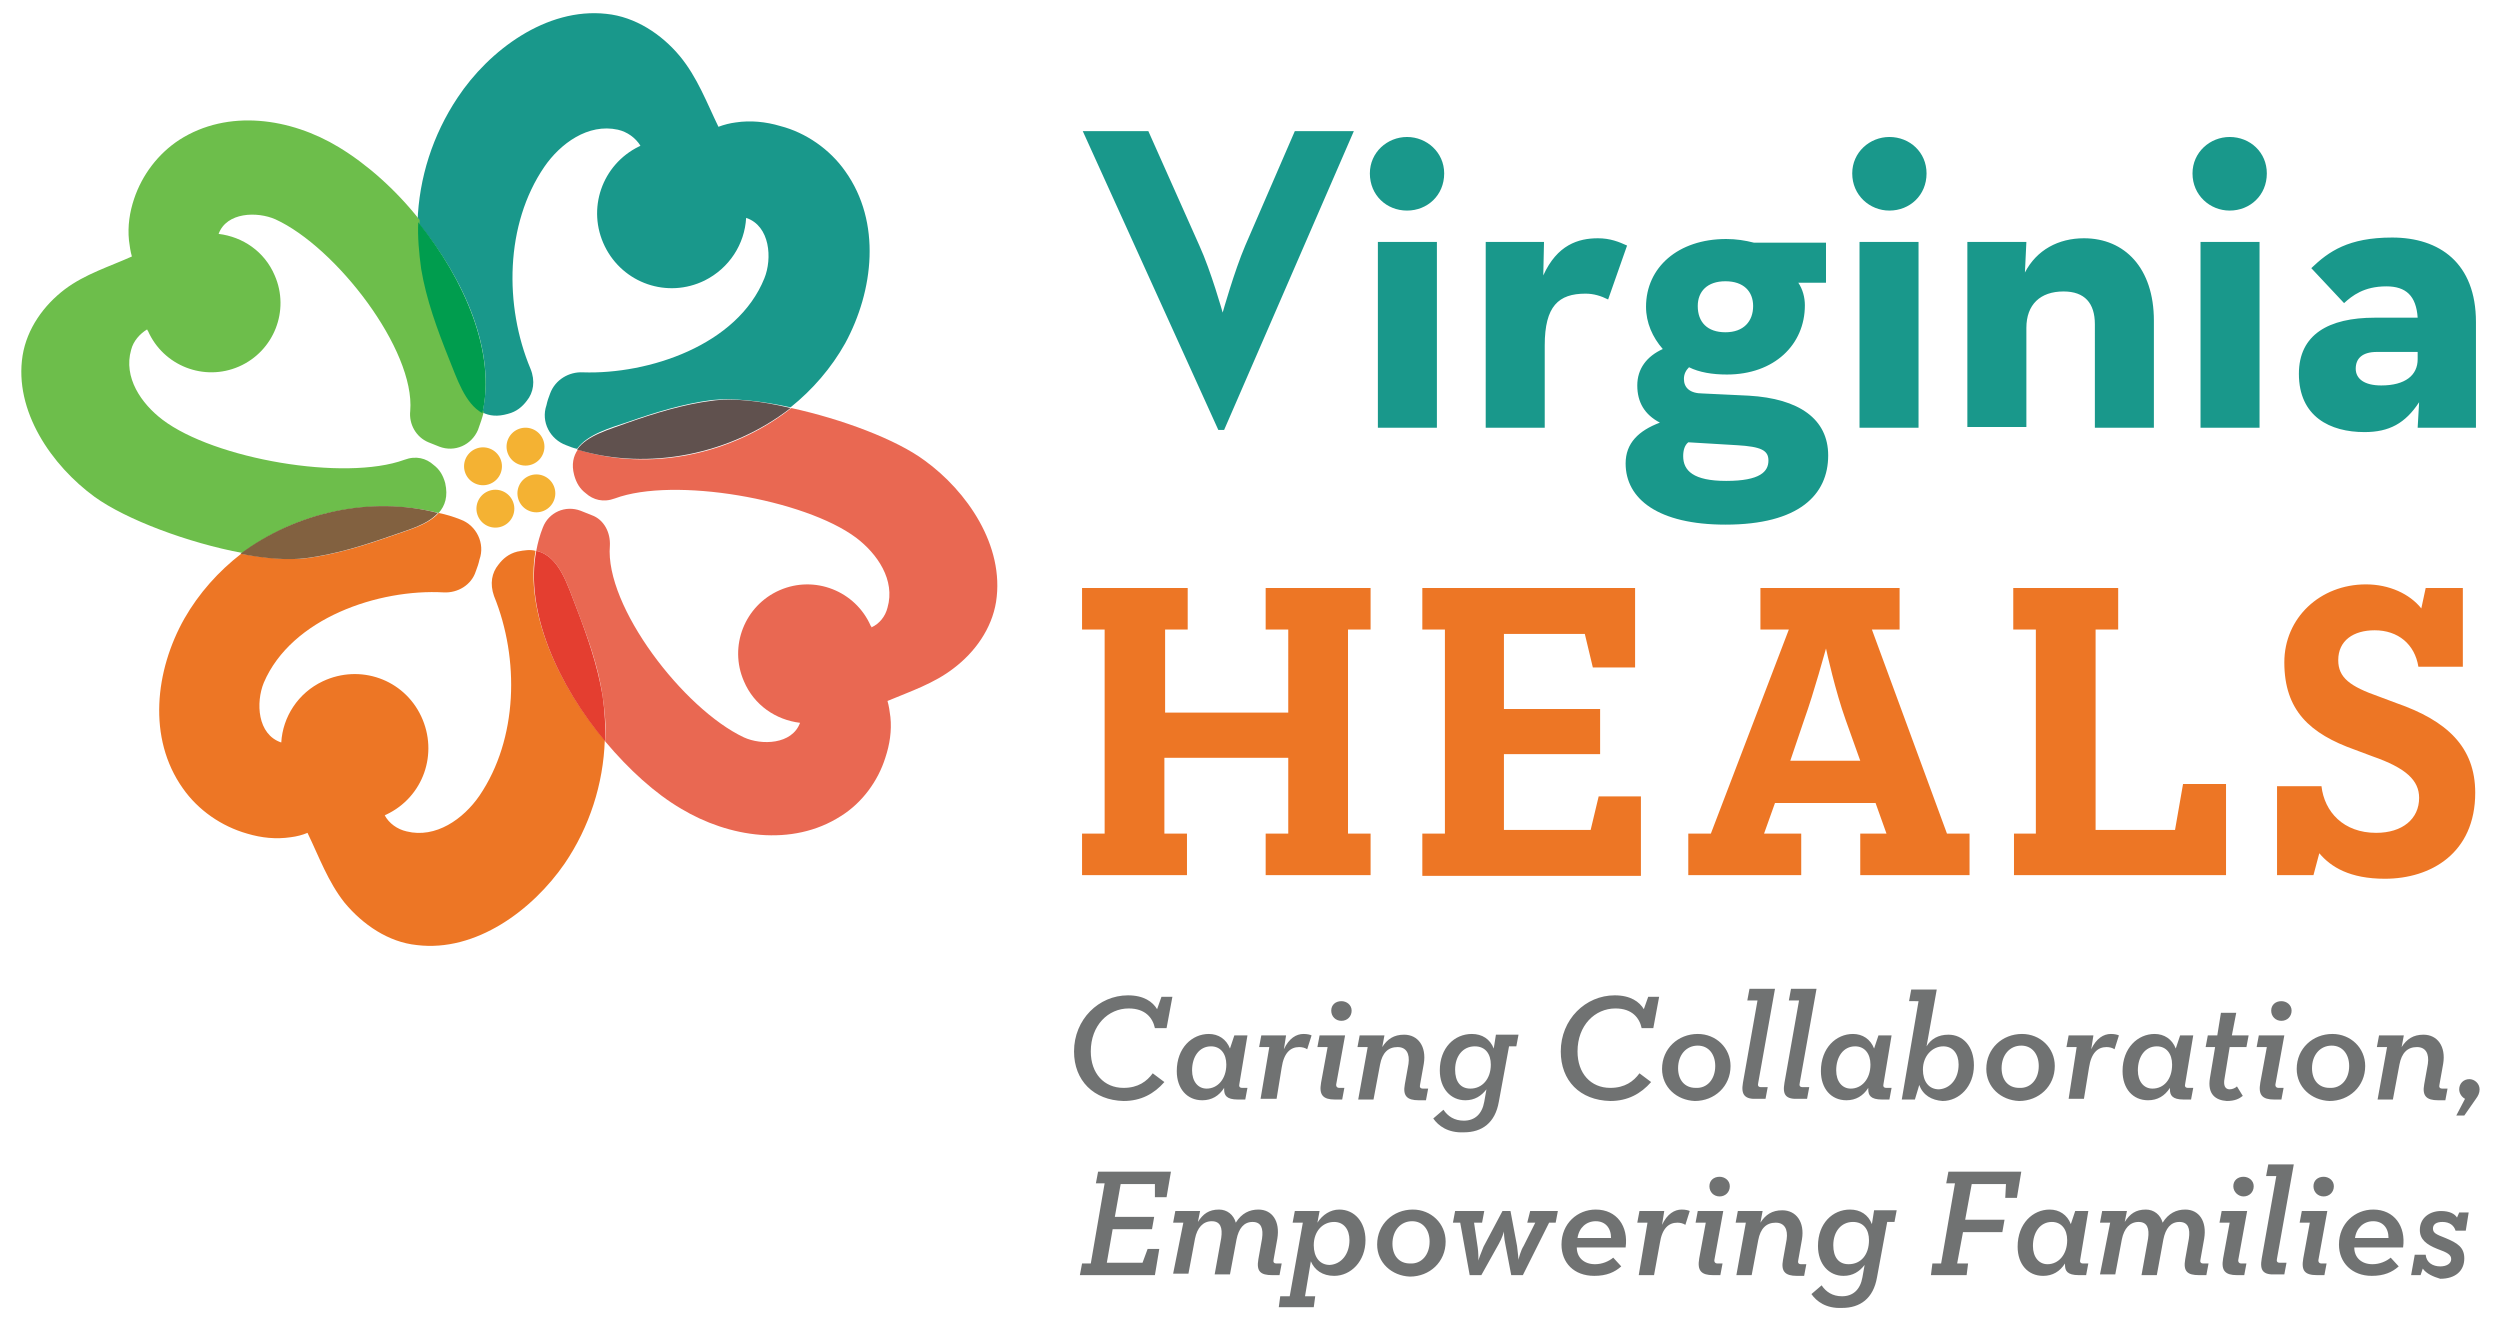
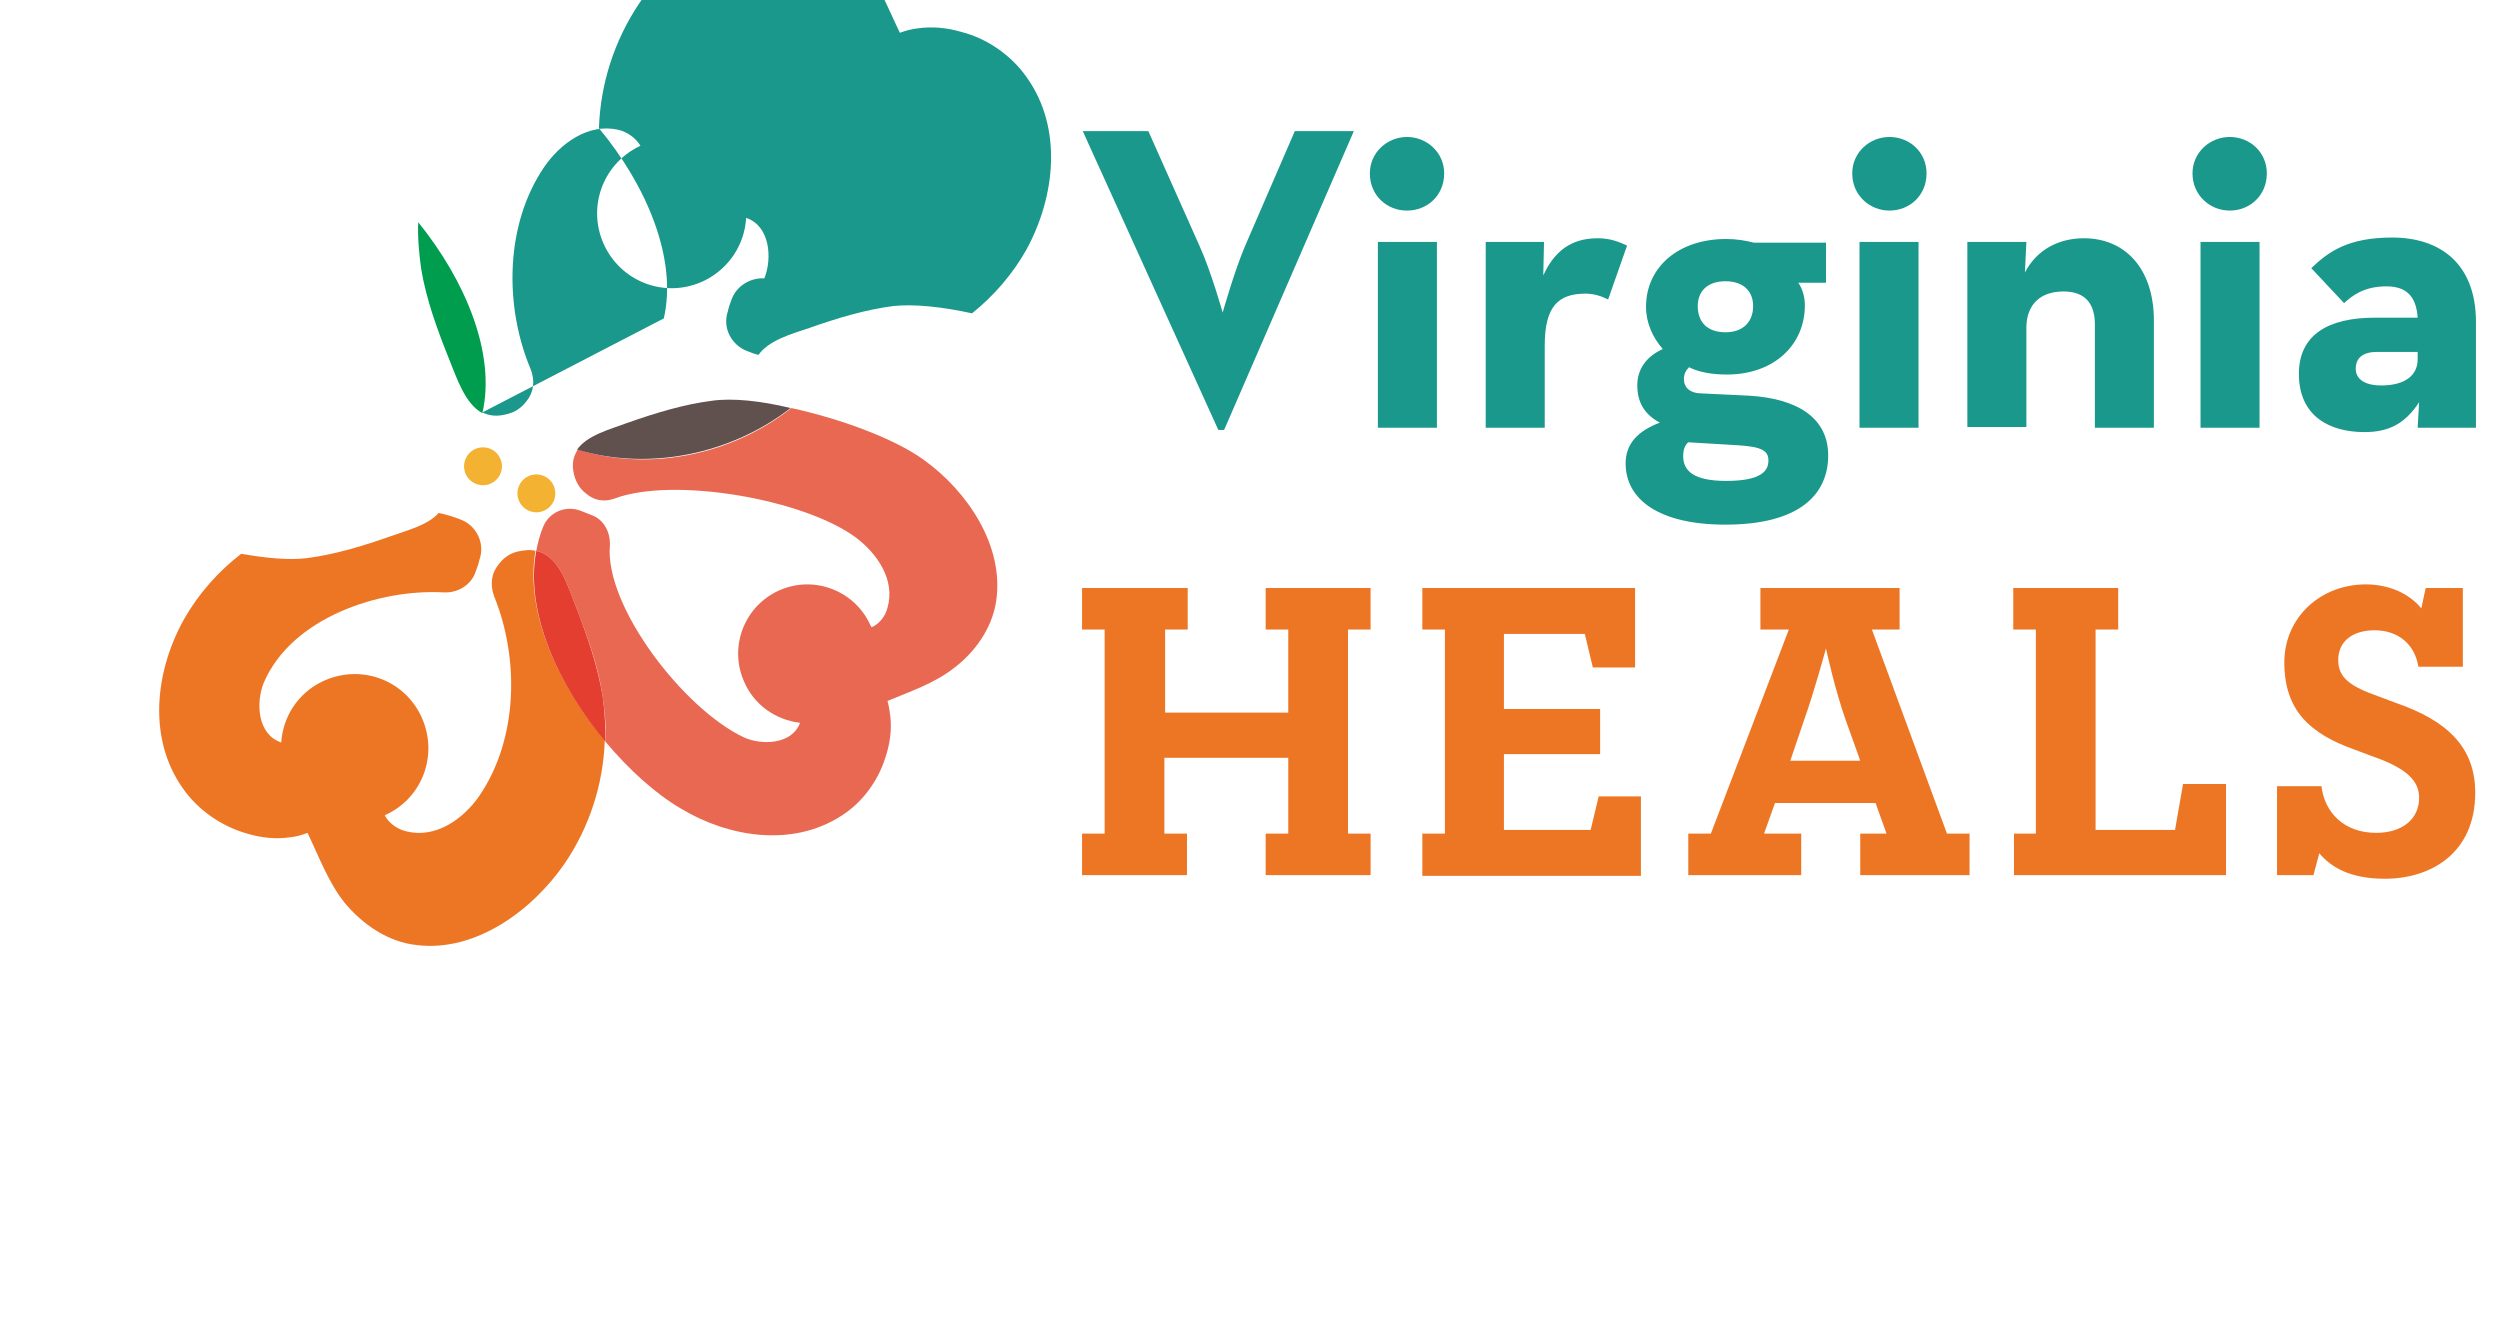
<svg xmlns="http://www.w3.org/2000/svg" version="1.2" baseProfile="tiny" viewBox="0 0 343.1 181.3" overflow="visible">
-   <path fill="#707272" d="M147.4 144.3c0-4.4 3.4-7.7 7.4-7.7 2.2 0 3.4.9 4 1.9l.6-1.7h1.5l-.8 4.3h-1.6c-.3-1.4-1.3-2.7-3.6-2.7-2.8 0-5.2 2.3-5.2 5.9 0 3 1.8 5 4.5 5 2 0 3.2-.9 4-2l1.6 1.2c-1.4 1.6-3.2 2.6-5.6 2.6-4.1-.1-6.8-2.8-6.8-6.8zM161.5 147c0-3.2 2.1-5.1 4.4-5.1 1.3 0 2.4.7 2.9 2l.6-1.8h1.8l-1.1 6.6c-.1.4 0 .6.4.6h.7l-.3 1.6h-1c-1.6 0-1.9-.6-1.9-1.4v-.2c-.7 1.1-1.7 1.7-3 1.7-2.1 0-3.5-1.6-3.5-4zm6.8-.9c0-1.5-.8-2.5-2.1-2.5-1.6 0-2.6 1.4-2.6 3.3 0 1.5.8 2.5 2 2.5 1.5 0 2.7-1.3 2.7-3.3zM174.2 143.7h-1.4l.3-1.6h3.4l-.3 1.9c.7-1.5 1.7-2.1 2.7-2.1.5 0 .9.1 1.1.2l-.6 1.9c-.3-.2-.7-.3-1.1-.3-1.2 0-2.1.8-2.4 2.8l-.7 4.3H173l1.2-7.1zM181.3 148.6l.9-4.9h-1.4l.3-1.6h3.5l-1.2 6.6c-.1.4.1.6.4.6h.7l-.3 1.6h-1c-1.6 0-2.2-.6-1.9-2.3zm1.4-9.9c0-.8.6-1.3 1.4-1.3.7 0 1.4.5 1.4 1.3s-.6 1.4-1.4 1.4-1.4-.6-1.4-1.4zM187.7 143.7h-1.4l.3-1.6h3.4l-.3 1.6c.7-1.1 1.6-1.7 3-1.7 1.9 0 3.1 1.6 2.7 4l-.5 2.8c-.1.4 0 .6.4.6h.7l-.3 1.6h-1c-1.6 0-2.2-.6-1.9-2.2l.5-2.8c.2-1.4-.3-2.3-1.5-2.3-1.3 0-2.1.8-2.4 2.4l-.9 4.8h-2.1l1.3-7.2zM196.7 153.5l1.4-1.2c.6.9 1.5 1.5 2.8 1.5 1.5 0 2.5-.9 2.8-2.6l.3-1.7c-.7.9-1.6 1.5-2.9 1.5-2 0-3.5-1.6-3.5-4.1 0-3.1 2-5 4.4-5 1.4 0 2.5.7 3 2l.3-1.9h3.1l-.3 1.6h-1l-1.4 7.6c-.5 2.9-2.3 4.2-4.8 4.2-2.2.1-3.5-.9-4.2-1.9zm7.9-7.4c0-1.4-.7-2.5-2.2-2.5-1.6 0-2.7 1.3-2.7 3.2 0 1.6.7 2.6 2.1 2.6 1.6 0 2.8-1.3 2.8-3.3zM214.2 144.3c0-4.4 3.4-7.7 7.4-7.7 2.2 0 3.4.9 4 1.9l.6-1.7h1.5l-.8 4.3h-1.6c-.3-1.4-1.3-2.7-3.6-2.7-2.8 0-5.2 2.3-5.2 5.9 0 3 1.8 5 4.5 5 2 0 3.2-.9 4-2l1.6 1.2c-1.4 1.6-3.2 2.6-5.6 2.6-4.2-.1-6.8-2.8-6.8-6.8zM228.1 146.7c0-2.8 2.2-4.8 4.9-4.8 2.5 0 4.5 1.9 4.5 4.4 0 2.8-2.2 4.8-4.9 4.8-2.5-.1-4.5-1.9-4.5-4.4zm7.3-.4c0-1.6-.9-2.8-2.4-2.8-1.6 0-2.7 1.3-2.7 3.1 0 1.6.9 2.7 2.4 2.7 1.6.1 2.7-1.2 2.7-3zM239.2 148.6l2-11.3h-1.4l.3-1.6h3.5l-2.3 12.9c-.1.4 0 .6.4.6h.9l-.3 1.6h-1.1c-1.7.1-2.3-.5-2-2.2zM244.9 148.6l2-11.3h-1.4l.3-1.6h3.5l-2.3 12.9c-.1.4 0 .6.4.6h.9l-.3 1.6h-1.1c-1.8.1-2.3-.5-2-2.2zM249.9 147c0-3.2 2.1-5.1 4.4-5.1 1.3 0 2.4.7 2.9 2l.6-1.8h1.8l-1.1 6.6c-.1.4 0 .6.4.6h.7l-.3 1.6h-1c-1.6 0-1.9-.6-1.9-1.4v-.2c-.7 1.1-1.7 1.7-3 1.7-2.1 0-3.5-1.6-3.5-4zm6.8-.9c0-1.5-.8-2.5-2.1-2.5-1.6 0-2.6 1.4-2.6 3.3 0 1.5.8 2.5 2 2.5 1.5 0 2.7-1.3 2.7-3.3zM263.4 148.9l-.6 2H261l2.3-13.5H262l.3-1.6h3.5l-1.4 7.8c.6-1 1.6-1.6 3-1.6 2 0 3.5 1.6 3.5 4.2 0 2.9-2 4.9-4.3 4.9-1.5-.1-2.7-.8-3.2-2.2zm5.4-2.8c0-1.5-.8-2.5-2.1-2.5-1.5 0-2.8 1.3-2.8 3.2 0 1.6.8 2.7 2.2 2.7 1.6-.1 2.7-1.5 2.7-3.4zM272.6 146.7c0-2.8 2.2-4.8 4.9-4.8 2.5 0 4.5 1.9 4.5 4.4 0 2.8-2.2 4.8-4.9 4.8-2.5-.1-4.5-1.9-4.5-4.4zm7.2-.4c0-1.6-.9-2.8-2.4-2.8-1.6 0-2.7 1.3-2.7 3.1 0 1.6.9 2.7 2.4 2.7 1.6.1 2.7-1.2 2.7-3zM285 143.7h-1.4l.3-1.6h3.4l-.3 1.9c.7-1.5 1.7-2.1 2.7-2.1.5 0 .9.1 1.1.2l-.6 1.9c-.3-.2-.7-.3-1.1-.3-1.2 0-2.1.8-2.4 2.8l-.7 4.3h-2.1l1.1-7.1zM291.3 147c0-3.2 2.1-5.1 4.4-5.1 1.3 0 2.4.7 2.9 2l.6-1.8h1.8l-1.1 6.6c-.1.4 0 .6.4.6h.7l-.3 1.6h-1c-1.6 0-1.9-.6-1.9-1.4v-.2c-.7 1.1-1.7 1.7-3 1.7-2.1 0-3.5-1.6-3.5-4zm6.8-.9c0-1.5-.8-2.5-2.1-2.5-1.6 0-2.6 1.4-2.6 3.3 0 1.5.8 2.5 2 2.5 1.6 0 2.7-1.3 2.7-3.3zM303.3 147.9l.7-4.2h-1.3l.3-1.6h1.3l.5-3.1h2.1l-.6 3.1h2.3l-.3 1.6H306l-.7 4.3c-.2 1 .1 1.5.7 1.5.4 0 .8-.2 1-.4l.8 1.3c-.5.4-1.1.7-2.2.7-1.5-.1-2.7-.9-2.3-3.2zM310.2 148.6l.9-4.9h-1.4l.3-1.6h3.5l-1.2 6.6c-.1.4.1.6.4.6h.7l-.3 1.6h-1c-1.6 0-2.2-.6-1.9-2.3zm1.5-9.9c0-.8.6-1.3 1.4-1.3.7 0 1.4.5 1.4 1.3s-.6 1.4-1.4 1.4c-.8 0-1.4-.6-1.4-1.4zM315.2 146.7c0-2.8 2.2-4.8 4.9-4.8 2.5 0 4.5 1.9 4.5 4.4 0 2.8-2.2 4.8-4.9 4.8-2.5-.1-4.5-1.9-4.5-4.4zm7.2-.4c0-1.6-.9-2.8-2.4-2.8-1.6 0-2.7 1.3-2.7 3.1 0 1.6.9 2.7 2.4 2.7 1.6.1 2.7-1.2 2.7-3zM327.6 143.7h-1.4l.3-1.6h3.4l-.3 1.6c.7-1.1 1.6-1.7 3-1.7 1.9 0 3.1 1.6 2.7 4l-.5 2.8c-.1.4 0 .6.4.6h.7l-.3 1.6h-1c-1.6 0-2.2-.6-1.9-2.2l.5-2.8c.2-1.4-.3-2.3-1.5-2.3-1.3 0-2.1.8-2.4 2.4l-.9 4.8h-2.1l1.3-7.2zM338.3 150.8c-.4-.2-.8-.7-.8-1.3 0-.8.6-1.4 1.4-1.4.7 0 1.4.6 1.4 1.4 0 .5-.2.9-.5 1.3l-1.6 2.3h-1.1l1.2-2.3zM148.5 173.4h1.2l1.9-11h-1.2l.3-1.6h10l-.6 3.5h-1.6v-1.8h-4.7l-.8 4.5h5.4l-.3 1.7h-5.4l-.8 4.6h4.9l.7-1.9h1.6l-.6 3.6h-10.3l.3-1.6zM162.4 167.8H161l.3-1.6h3.4l-.3 1.5c.7-1.1 1.5-1.7 2.9-1.7 1.1 0 2 .7 2.3 1.8.8-1.3 1.9-1.8 3.1-1.8 1.9 0 3 1.6 2.6 4l-.5 2.8c-.1.4 0 .6.4.6h.7l-.3 1.6h-1c-1.6 0-2.2-.5-1.9-2.2l.5-2.8c.2-1.4-.1-2.3-1.3-2.3s-1.9.9-2.2 2.4l-.9 4.8h-2.1l.9-5c.2-1.4-.1-2.3-1.3-2.3s-2 .9-2.3 2.4l-.9 4.8H161l1.4-7zM175.7 177.9h1.3l1.8-10.1h-1.4l.3-1.6h3.4l-.3 1.6c.7-1.1 1.8-1.8 3-1.8 2.1 0 3.6 1.7 3.6 4.2 0 2.9-2 4.9-4.3 4.9-1.6 0-2.7-.8-3.2-2l-.8 4.8h1.4l-.2 1.5h-4.8l.2-1.5zm9.5-7.7c0-1.5-.8-2.5-2.1-2.5-1.6 0-2.8 1.3-2.8 3.2 0 1.6.8 2.7 2.2 2.7 1.6-.1 2.7-1.5 2.7-3.4zM189 170.8c0-2.8 2.2-4.8 4.9-4.8 2.5 0 4.5 1.9 4.5 4.4 0 2.8-2.2 4.8-4.9 4.8-2.5-.1-4.5-1.9-4.5-4.4zm7.2-.4c0-1.6-.9-2.8-2.4-2.8-1.6 0-2.7 1.3-2.7 3.1 0 1.6.9 2.7 2.4 2.7 1.6.1 2.7-1.2 2.7-3zM210 166.2h3.8l-.3 1.6h-.9L209 175h-1.6l-.8-4.2c-.2-.9-.2-1.7-.2-1.8 0 .1-.3 1-.7 1.7l-2.4 4.3h-1.6l-1.3-7.2h-1l.3-1.6h4l-.3 1.6h-1.1l.5 3.4c.1.6.1 1.7.1 1.8 0-.1.4-1.2.7-1.9l2.6-4.9h1.1l.9 4.8c.1.8.2 1.8.2 1.9 0-.1.3-1.3.7-1.9l1.6-3.2h-1.1l.4-1.6zM214.3 170.8c0-2.9 2.2-4.8 4.7-4.8 2.9 0 4.5 2.3 4.1 5.2h-6.7c0 1.4 1 2.3 2.5 2.3 1 0 1.9-.4 2.5-.9l1.1 1.2c-.9.8-2 1.3-3.7 1.3-2.8 0-4.5-1.8-4.5-4.3zm6.8-.9c0-1.4-.8-2.3-2.1-2.3s-2.3.9-2.5 2.3h4.6zM226.1 167.8h-1.4l.3-1.6h3.4l-.3 1.9c.7-1.5 1.7-2.1 2.7-2.1.5 0 .9.1 1.1.2l-.6 1.9c-.3-.2-.7-.3-1.1-.3-1.2 0-2.1.8-2.4 2.8l-.8 4.4h-2.1l1.2-7.2zM233.2 172.7l.9-4.9h-1.4l.3-1.6h3.5l-1.2 6.6c-.1.4.1.6.4.6h.7l-.3 1.6h-1c-1.6 0-2.2-.6-1.9-2.3zm1.4-9.9c0-.8.6-1.3 1.4-1.3.7 0 1.4.5 1.4 1.3s-.6 1.4-1.4 1.4-1.4-.6-1.4-1.4zM239.6 167.8h-1.4l.3-1.6h3.4l-.3 1.6c.7-1.1 1.6-1.7 3-1.7 1.9 0 3.1 1.6 2.7 4l-.5 2.8c-.1.4 0 .6.4.6h.7l-.3 1.6h-1c-1.6 0-2.2-.6-1.9-2.2l.5-2.8c.2-1.4-.3-2.3-1.5-2.3-1.3 0-2.1.8-2.4 2.4l-.9 4.8h-2.1l1.3-7.2zM248.6 177.6l1.4-1.2c.6.9 1.5 1.5 2.8 1.5 1.5 0 2.5-.9 2.8-2.6l.3-1.7c-.7.9-1.6 1.5-2.9 1.5-2 0-3.5-1.6-3.5-4.1 0-3.1 2-5 4.4-5 1.4 0 2.5.7 3 2l.3-1.9h3.1l-.3 1.6h-1l-1.4 7.6c-.5 2.9-2.3 4.2-4.8 4.2-2.2.1-3.5-.9-4.2-1.9zm7.9-7.4c0-1.4-.7-2.5-2.2-2.5-1.6 0-2.7 1.3-2.7 3.2 0 1.6.7 2.6 2.1 2.6 1.7 0 2.8-1.3 2.8-3.3zM265.2 173.4h1.2l1.9-11h-1.2l.3-1.6h10l-.6 3.6h-1.6l.1-1.9h-4.7l-.9 4.9h5.4l-.3 1.7h-5.4l-.8 4.3h1.5l-.2 1.6H265l.2-1.6zM276.9 171.1c0-3.2 2.1-5.1 4.4-5.1 1.3 0 2.4.7 2.9 2l.6-1.8h1.8l-1.1 6.6c-.1.4 0 .6.4.6h.7l-.3 1.6h-1c-1.6 0-1.9-.6-1.9-1.4v-.2c-.7 1.1-1.7 1.7-3 1.7-2.1 0-3.5-1.6-3.5-4zm6.8-.9c0-1.5-.8-2.5-2.1-2.5-1.6 0-2.6 1.4-2.6 3.3 0 1.5.8 2.5 2 2.5 1.5 0 2.7-1.3 2.7-3.3zM289.6 167.8h-1.4l.3-1.6h3.4l-.3 1.5c.7-1.1 1.5-1.7 2.9-1.7 1.1 0 2 .7 2.3 1.8.8-1.3 1.9-1.8 3.1-1.8 1.9 0 3 1.6 2.6 4l-.5 2.8c-.1.4 0 .6.4.6h.7l-.3 1.6h-1c-1.6 0-2.2-.5-1.9-2.2l.5-2.8c.2-1.4-.1-2.3-1.3-2.3s-1.9.9-2.2 2.4l-.9 4.9h-2.1l.9-5c.2-1.4-.1-2.3-1.3-2.3s-2 .9-2.3 2.4l-.9 4.8h-2.1l1.4-7.1zM305.1 172.7l.9-4.9h-1.4l.3-1.6h3.5l-1.2 6.6c-.1.4.1.6.4.6h.7l-.3 1.6h-1c-1.6 0-2.2-.6-1.9-2.3zm1.4-9.9c0-.8.6-1.3 1.4-1.3.7 0 1.4.5 1.4 1.3s-.6 1.4-1.4 1.4c-.7 0-1.4-.6-1.4-1.4zM310.4 172.7l2-11.3H311l.3-1.6h3.5l-2.3 12.9c-.1.4 0 .6.4.6h.9l-.3 1.6h-1.1c-1.8.1-2.3-.5-2-2.2zM316.1 172.7l.9-4.9h-1.4l.3-1.6h3.5l-1.2 6.6c-.1.4.1.6.4.6h.7l-.3 1.6h-1c-1.7 0-2.2-.6-1.9-2.3zm1.4-9.9c0-.8.6-1.3 1.4-1.3.7 0 1.4.5 1.4 1.3s-.6 1.4-1.4 1.4c-.8 0-1.4-.6-1.4-1.4zM321 170.8c0-2.9 2.2-4.8 4.7-4.8 2.9 0 4.5 2.3 4.1 5.2h-6.7c0 1.4 1 2.3 2.5 2.3 1 0 1.9-.4 2.5-.9l1.1 1.2c-.9.8-2 1.3-3.7 1.3-2.7 0-4.5-1.8-4.5-4.3zm6.8-.9c0-1.4-.8-2.3-2.1-2.3s-2.3.9-2.5 2.3h4.6zM332.5 174.1l-.3.9h-1.3l.5-2.8h1.5c.1 1.1 1 1.6 2 1.6.9 0 1.5-.4 1.5-1s-.5-.9-1.9-1.4c-1.5-.6-2.4-1.3-2.4-2.6 0-1.7 1.4-2.6 2.9-2.6 1.2 0 1.9.4 2.2.9l.3-.7h1.3l-.4 2.5H337c-.2-.7-.8-1.2-1.8-1.2-.8 0-1.3.3-1.3.9s.4.8 1.7 1.3c1.7.7 2.6 1.3 2.6 2.8 0 1.7-1.2 2.8-3.3 2.8-1-.3-1.9-.7-2.4-1.4z" />
  <g fill="#ED7625">
    <path d="M176.7 104h-16.9v10.4h3.1v5.7h-14.4v-5.7h3.1v-28h-3.1v-5.7H163v5.7h-3.1v11.4h16.9V86.4h-3.1v-5.7h14.4v5.7H185v28h3.1v5.7h-14.4v-5.7h3.1V104zM195.2 120.1v-5.7h3.1v-28h-3.1v-5.7h29.2v10.9h-5.8l-1.1-4.6h-11.1v10.3h13.2v6.2h-13.2v10.4h11.9l1.1-4.6h5.8v10.9h-30zM241.5 80.7h19.2v5.7h-3.8l10.3 28h3.1v5.7h-15v-5.7h3.6l-1.5-4.2h-13.8l-1.5 4.2h5.1v5.7h-15.5v-5.7h3.1l10.7-28h-3.9v-5.7zm4.2 23.7h9.6l-2-5.6c-1.4-3.9-2.6-9.3-2.7-9.8-.1.3-1.6 5.9-3 9.8l-1.9 5.6zM276.3 114.4h3.1v-28h-3.1v-5.7h14.4v5.7h-3.1v27.5h10.9l1.1-6.3h5.9v12.5h-29.1v-5.7zM331.9 91.5c-.5-3.1-2.8-5-6-5-2.9 0-5 1.4-5 4.1 0 2.4 1.6 3.6 5.6 5l2.4.9c6.9 2.4 10.8 6 10.8 12.3 0 8.3-6.1 11.8-12.4 11.8-4.8 0-7.4-1.6-9-3.5l-.8 3h-5v-12.2h6.1c.4 3.5 3 6.4 7.5 6.4 3.6 0 5.9-1.9 5.9-4.8 0-2.4-1.8-4.1-6.4-5.7l-2.4-.9c-6.2-2.2-9.7-5.4-9.7-12 0-6.1 4.9-10.7 11.2-10.7 3.2 0 6 1.3 7.6 3.3l.6-2.8h5.1v10.8h-6.1z" />
  </g>
  <g fill="#19988B">
    <path d="M148.6 18h9l7 15.7c1.6 3.5 3.2 9.2 3.2 9.2s1.6-5.7 3.1-9.2l6.8-15.7h8.1L168 59h-.8l-18.6-41zM188 23.8c0-2.9 2.4-5 5.1-5s5.1 2.1 5.1 5c0 3-2.3 5.1-5.1 5.1s-5.1-2.1-5.1-5.1zm1.1 9.4h8.1v25.5h-8.1V33.2zM203.8 33.2h8.1l-.1 4.6c1.9-4.2 4.8-5.1 7.5-5.1 1.7 0 2.9.5 4 1l-2.6 7.4c-1-.5-2-.8-3.1-.8-3.7 0-5.6 1.7-5.6 7.1v11.3h-8.1V33.2zM250.6 33.1v5.7h-3.8c.6.9.9 2 .9 3.1 0 5.4-4.2 9.5-10.7 9.5-2 0-3.8-.3-5.2-1-.4.4-.7.9-.7 1.6 0 1.2.8 2 2.6 2l6.3.3c6.9.4 10.9 3.2 10.9 8.2 0 5.4-4 9.5-14.1 9.5-9.2 0-13.7-3.5-13.7-8.4 0-2.8 1.8-4.5 4.7-5.6-2.1-1.1-3.1-2.8-3.1-5.1s1.3-4 3.5-5c-1.4-1.6-2.3-3.6-2.3-5.8 0-5.4 4.4-9.3 11-9.3 1.4 0 2.6.2 3.8.5h9.9zM231 62.6c0 2 1.4 3.4 5.9 3.4 4.7 0 5.8-1.3 5.8-2.8 0-1.4-1-1.9-4.3-2.1l-6.7-.4c-.5.4-.7 1.1-.7 1.9zm9.6-20.6c0-2-1.3-3.4-3.8-3.4S233 40 233 42c0 2.2 1.3 3.6 3.8 3.6s3.8-1.5 3.8-3.6zM254.2 23.8c0-2.9 2.4-5 5.1-5 2.8 0 5.1 2.1 5.1 5 0 3-2.3 5.1-5.1 5.1-2.7 0-5.1-2.1-5.1-5.1zm1 9.4h8.1v25.5h-8.1V33.2zM270 33.2h8.1l-.2 4.2c1.6-3.1 4.6-4.7 8.1-4.7 5.6 0 9.6 4.1 9.6 11.3v14.7h-8.1V44.5c0-2.9-1.4-4.5-4.3-4.5-3.2 0-5.1 1.8-5.1 5v13.6H270V33.2zM300.9 23.8c0-2.9 2.4-5 5.1-5 2.8 0 5.1 2.1 5.1 5 0 3-2.3 5.1-5.1 5.1-2.7 0-5.1-2.1-5.1-5.1zm1.1 9.4h8.1v25.5H302V33.2zM327.5 39.3c-3.1 0-4.7 1.3-5.8 2.3l-4.5-4.8c2.4-2.3 5.1-4.2 11.1-4.2 6.5 0 11.5 3.5 11.5 11.6v14.5h-8l.2-3.5c-1.9 2.9-4.1 4.1-7.5 4.1-4.7 0-9-2.1-9-8 0-5.4 4.1-7.7 10.4-7.7h5.9c-.2-3-1.6-4.3-4.3-4.3zm-1.3 9c-2 0-2.9.9-2.9 2.3s1.2 2.3 3.5 2.3c3.3 0 5-1.4 5-3.6v-1h-5.6z" />
  </g>
  <path fill="none" d="M75 55.6c.2-.5.4-1.1.5-1.6.6-1.9 2.5-3 4.5-2.9 9 .4 21.2-3.7 24.9-12.8 1.1-2.7.8-7.2-2.5-8.3-.2 3.6-2.3 6.9-5.7 8.6-5.1 2.5-11.3.4-13.7-4.7-2.5-5.1-.4-11.2 4.7-13.7.1 0 .1-.1.2-.1-.7-1.1-1.8-1.9-3.1-2.2-4.1-1-7.9 1.9-10.1 5.1-5.4 7.9-5.4 19.1-1.9 27.7.7 1.7.3 3.2-.5 4.4-.5.8-1.4 1.5-2.6 1.8-1.4.4-2.6.2-3.5-.2-.2.9-.5 1.7-.8 2.5-.9 2-3.2 3.1-5.3 2.3l-1.5-.6c-1.7-.7-2.7-2.5-2.5-4.3.7-8.3-10.2-22.4-18.5-26.3-2.4-1.1-6.7-1-7.8 2 3.3.4 6.3 2.4 7.7 5.7 2.1 4.8-.1 10.4-4.9 12.5-4.8 2.1-10.4-.1-12.5-4.9 0-.1 0-.1-.1-.2-1 .6-1.8 1.6-2.2 2.8-1.1 3.8 1.4 7.5 4.3 9.6 7.2 5.3 25.1 8.4 33.2 5.5 1.6-.6 3-.2 4 .7.8.5 1.3 1.4 1.6 2.5.4 1.8 0 3.1-.9 4.1l3 .9c2.2.8 3.4 3.3 2.6 5.5-.2.5-.4 1.1-.5 1.6-.6 1.8-2.5 2.9-4.4 2.9-8.9-.4-20.9 3.5-24.7 12.4-1.1 2.6-.9 7.1 2.4 8.2.3-3.5 2.3-6.8 5.7-8.4 5.1-2.4 11.1-.3 13.5 4.8 2.4 5.1.3 11.1-4.8 13.5-.1 0-.1.1-.2.1.7 1.1 1.7 1.9 3 2.2 4.1 1 7.9-1.8 10-4.9 5.4-7.8 5.5-18.8 2-27.4-.7-1.7-.3-3.2.6-4.3.5-.8 1.4-1.5 2.6-1.8.9-.3 1.8-.3 2.5-.1.2-1.1.5-2.1.9-3.2.8-2 3.2-3.1 5.2-2.3l1.5.6c1.7.7 2.7 2.5 2.5 4.2-.7 8.3 10.1 22.4 18.4 26.2 2.4 1.1 6.6 1 7.7-2-3.3-.4-6.3-2.4-7.7-5.7-1.8-5 .4-10.6 5.2-12.6 4.8-2.1 10.4.1 12.5 4.9 0 .1 0 .1.1.2 1-.6 1.8-1.6 2.2-2.7 1.1-3.8-1.4-7.4-4.3-9.6-7.1-5.3-25-8.4-33.1-5.4-1.6.6-3 .2-4-.7-.8-.5-1.3-1.3-1.6-2.5-.3-1.5-.1-2.6.5-3.5-.5-.2-1-.3-1.5-.5-2.3-.9-3.5-3.3-2.8-5.6z" />
  <path fill="#ED7625" d="M73.5 75.6c-.7-.2-1.5-.1-2.5.1-1.2.3-2 1-2.6 1.8-.9 1.1-1.2 2.6-.6 4.3 3.5 8.6 3.3 19.6-2 27.4-2.2 3.2-6 5.9-10 4.9-1.3-.3-2.4-1.1-3-2.2.1 0 .1-.1.2-.1 5.1-2.4 7.2-8.4 4.8-13.5-2.4-5.1-8.4-7.2-13.5-4.8-3.4 1.6-5.5 4.9-5.7 8.4-3.3-1.1-3.5-5.5-2.4-8.2C40 84.8 52 80.8 60.9 81.3c1.9.1 3.8-1 4.4-2.9.2-.5.4-1.1.5-1.6.8-2.2-.4-4.7-2.6-5.5-1-.4-2-.7-3-.9-1.5 1.7-4.4 2.4-6.6 3.2-3.7 1.3-7.6 2.5-11.5 3-2.4.3-5.6 0-9-.6-3.1 2.4-5.8 5.4-7.8 8.9-4 7.1-5.1 16.4-.2 23.3 2.1 3 5.3 5.2 8.8 6.2 2 .6 4 .8 6 .5.8-.1 1.6-.3 2.3-.6 1.6 3.3 2.8 6.7 5.1 9.6 2.5 3 6 5.4 9.9 5.8 8.1 1 15.9-4.8 20.3-11.2 3.4-5 5.3-10.9 5.5-16.9-6.4-7.6-11-17.7-9.5-26z" />
-   <path fill="#19988B" d="M66.2 56.6c1 .5 2.1.6 3.5.2 1.2-.3 2-1 2.6-1.8.9-1.1 1.2-2.7.5-4.4-3.6-8.6-3.5-19.8 1.9-27.7 2.2-3.2 6-6 10.1-5.1 1.3.3 2.4 1.1 3.1 2.2-.1 0-.1.1-.2.1-5.1 2.5-7.2 8.6-4.7 13.7s8.6 7.2 13.7 4.7c3.4-1.7 5.5-5 5.7-8.6 3.3 1.1 3.6 5.6 2.5 8.3C101.2 47.4 89 51.4 80 51.1c-1.9-.1-3.8 1-4.5 2.9-.2.5-.4 1.1-.5 1.6-.8 2.3.5 4.7 2.7 5.5.5.2 1 .4 1.5.5 1.4-2 4.6-2.9 7-3.7 3.7-1.3 7.6-2.5 11.5-3 2.8-.3 6.7.1 10.8 1 3-2.4 5.6-5.4 7.5-8.8 3.9-7.2 5-16.6 0-23.6-2.1-3-5.4-5.3-8.9-6.2-2-.6-4.1-.8-6.1-.5-.8.1-1.6.3-2.4.6-1.6-3.3-2.9-6.8-5.3-9.7-2.5-3-6.1-5.4-10.1-5.8-8.2-.9-16.1 5-20.4 11.5-3.4 5.1-5.3 11-5.5 17.1 6.5 7.8 10.8 17.9 8.9 26.1z" />
-   <path fill="#6DBE4B" d="M60.2 70.4c.9-1 1.3-2.3.9-4.1-.3-1.1-.8-1.9-1.6-2.5-1-.9-2.4-1.3-4-.7-8.2 3-26.1-.1-33.2-5.5-2.9-2.2-5.4-5.8-4.3-9.6.3-1.2 1.2-2.2 2.2-2.8 0 .1 0 .1.1.2 2.1 4.8 7.7 7 12.5 4.9 4.8-2.1 7-7.7 4.9-12.5-1.4-3.3-4.4-5.3-7.7-5.7 1.1-3 5.3-3.1 7.8-2C46.1 33.9 57 48 56.3 56.4c-.2 1.8.8 3.6 2.5 4.3l1.5.6c2.1.8 4.4-.2 5.3-2.3.3-.8.6-1.7.8-2.5-2.4-1.3-3.5-4.8-4.6-7.5-1.6-3.9-3.1-8-3.8-12.3-.4-2.1-.5-4.3-.4-6.5-3.3-4.2-7.3-7.7-11.1-10-6.6-4-15.2-5.3-21.9-1-2.9 1.9-5.1 4.8-6.2 8.1-.6 1.8-.9 3.7-.7 5.7.1.8.2 1.5.4 2.2-3.1 1.4-6.4 2.4-9.2 4.5-2.9 2.2-5.2 5.4-5.8 9.1-1.2 7.6 4 15.1 9.9 19.4 4.3 3.1 12.8 6.3 20.3 7.7 7.4-5.6 17.6-7.8 26.9-5.5z" />
-   <path fill="#826140" d="M42 76.6c3.9-.5 7.8-1.7 11.5-3 2.2-.8 5.1-1.5 6.6-3.2C50.9 68 40.6 70.3 33 76c3.5.7 6.6.9 9 .6z" />
+   <path fill="#19988B" d="M66.2 56.6c1 .5 2.1.6 3.5.2 1.2-.3 2-1 2.6-1.8.9-1.1 1.2-2.7.5-4.4-3.6-8.6-3.5-19.8 1.9-27.7 2.2-3.2 6-6 10.1-5.1 1.3.3 2.4 1.1 3.1 2.2-.1 0-.1.1-.2.1-5.1 2.5-7.2 8.6-4.7 13.7s8.6 7.2 13.7 4.7c3.4-1.7 5.5-5 5.7-8.6 3.3 1.1 3.6 5.6 2.5 8.3c-1.9-.1-3.8 1-4.5 2.9-.2.5-.4 1.1-.5 1.6-.8 2.3.5 4.7 2.7 5.5.5.2 1 .4 1.5.5 1.4-2 4.6-2.9 7-3.7 3.7-1.3 7.6-2.5 11.5-3 2.8-.3 6.7.1 10.8 1 3-2.4 5.6-5.4 7.5-8.8 3.9-7.2 5-16.6 0-23.6-2.1-3-5.4-5.3-8.9-6.2-2-.6-4.1-.8-6.1-.5-.8.1-1.6.3-2.4.6-1.6-3.3-2.9-6.8-5.3-9.7-2.5-3-6.1-5.4-10.1-5.8-8.2-.9-16.1 5-20.4 11.5-3.4 5.1-5.3 11-5.5 17.1 6.5 7.8 10.8 17.9 8.9 26.1z" />
  <path fill="#009D4E" d="M57.8 36.9c.7 4.2 2.2 8.3 3.8 12.3 1.1 2.7 2.2 6.2 4.6 7.5 1.9-8.2-2.4-18.3-8.8-26.2-.1 2 .1 4.2.4 6.4z" />
  <path fill="#E96852" d="M126.9 63.2c-3.9-2.9-11.4-5.7-18.3-7.2-8.1 6.4-19.4 8.8-29.3 5.7-.6.9-.9 2-.5 3.5.3 1.1.8 1.9 1.6 2.5 1 .9 2.4 1.3 4 .7 8.1-3 26 .1 33.1 5.4 2.9 2.2 5.4 5.8 4.3 9.6-.3 1.2-1.1 2.2-2.2 2.7 0-.1 0-.1-.1-.2-2.1-4.8-7.7-7-12.5-4.9-4.8 2.1-7 7.7-4.9 12.5 1.4 3.3 4.4 5.3 7.7 5.7-1.1 3-5.3 3.1-7.7 2-8.3-3.9-19.1-18-18.4-26.3.1-1.8-.8-3.6-2.5-4.2l-1.5-.6c-2.1-.8-4.4.2-5.2 2.3-.4 1-.7 2.1-.9 3.2 3.2.7 4.3 4.8 5.5 7.8 1.5 3.9 3 8 3.6 12.1.3 2.1.5 4.2.4 6.3 3.2 3.8 6.8 7.1 10.4 9.2 6.5 3.9 15.2 5.3 21.9 1 2.9-1.8 5.1-4.8 6.1-8 .6-1.8.9-3.7.7-5.6-.1-.8-.2-1.5-.4-2.2 3.1-1.3 6.4-2.4 9.1-4.5 2.9-2.2 5.2-5.4 5.8-9.1 1.2-7.7-4-15.2-9.8-19.4z" />
  <path fill="#E43E30" d="M82.7 95.5c-.7-4.2-2.1-8.2-3.6-12.1-1.2-3-2.3-7.1-5.5-7.8-1.6 8.3 3 18.5 9.5 26.2 0-2.1-.1-4.2-.4-6.3z" />
  <path fill="#60514E" d="M97.7 55c-3.9.5-7.8 1.7-11.5 3-2.4.9-5.6 1.7-7 3.7 9.9 3 21.2.6 29.3-5.7-4.1-1-8-1.4-10.8-1z" />
  <circle transform="rotate(-23.271 66.277 64.028)" fill="#F4B233" cx="66.3" cy="64" r="2.6" />
-   <circle transform="rotate(-23.271 72.106 61.253)" fill="#F4B233" cx="72.1" cy="61.3" r="2.6" />
  <circle transform="rotate(-23.271 73.632 67.676)" fill="#F4B233" cx="73.6" cy="67.7" r="2.6" />
-   <circle transform="rotate(-23.271 68.022 69.837)" fill="#F4B233" cx="68" cy="69.8" r="2.6" />
</svg>